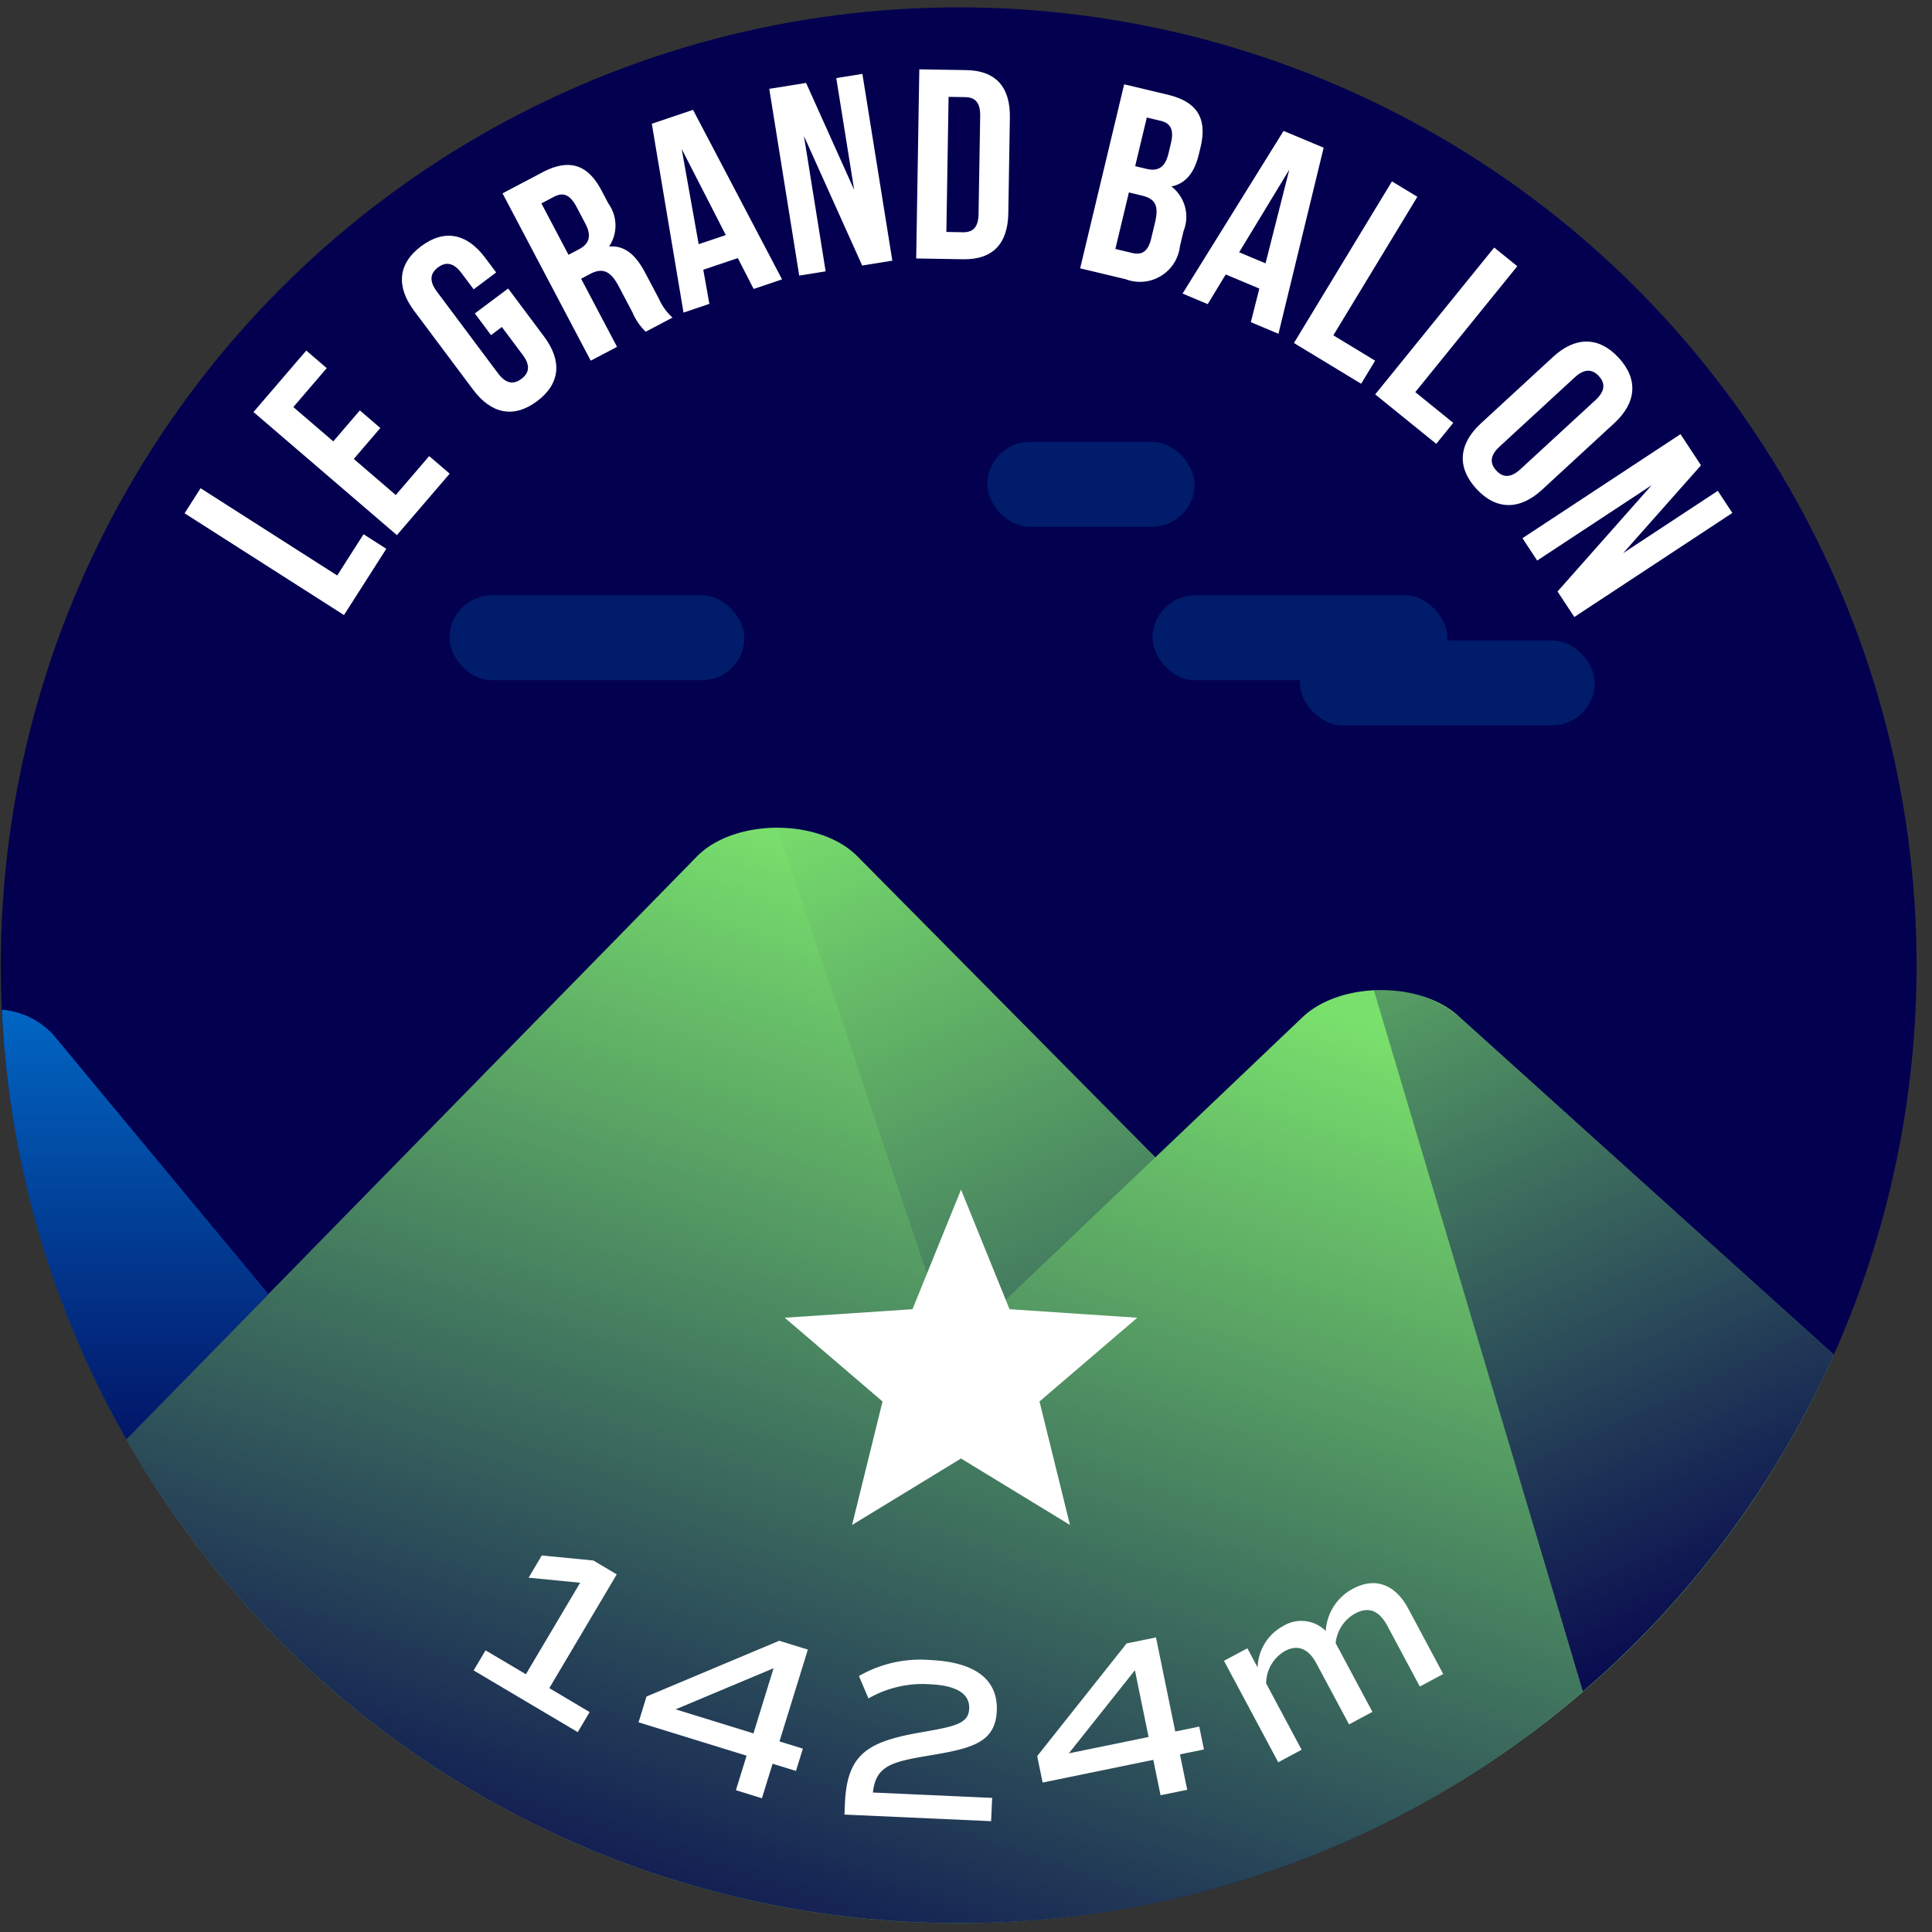
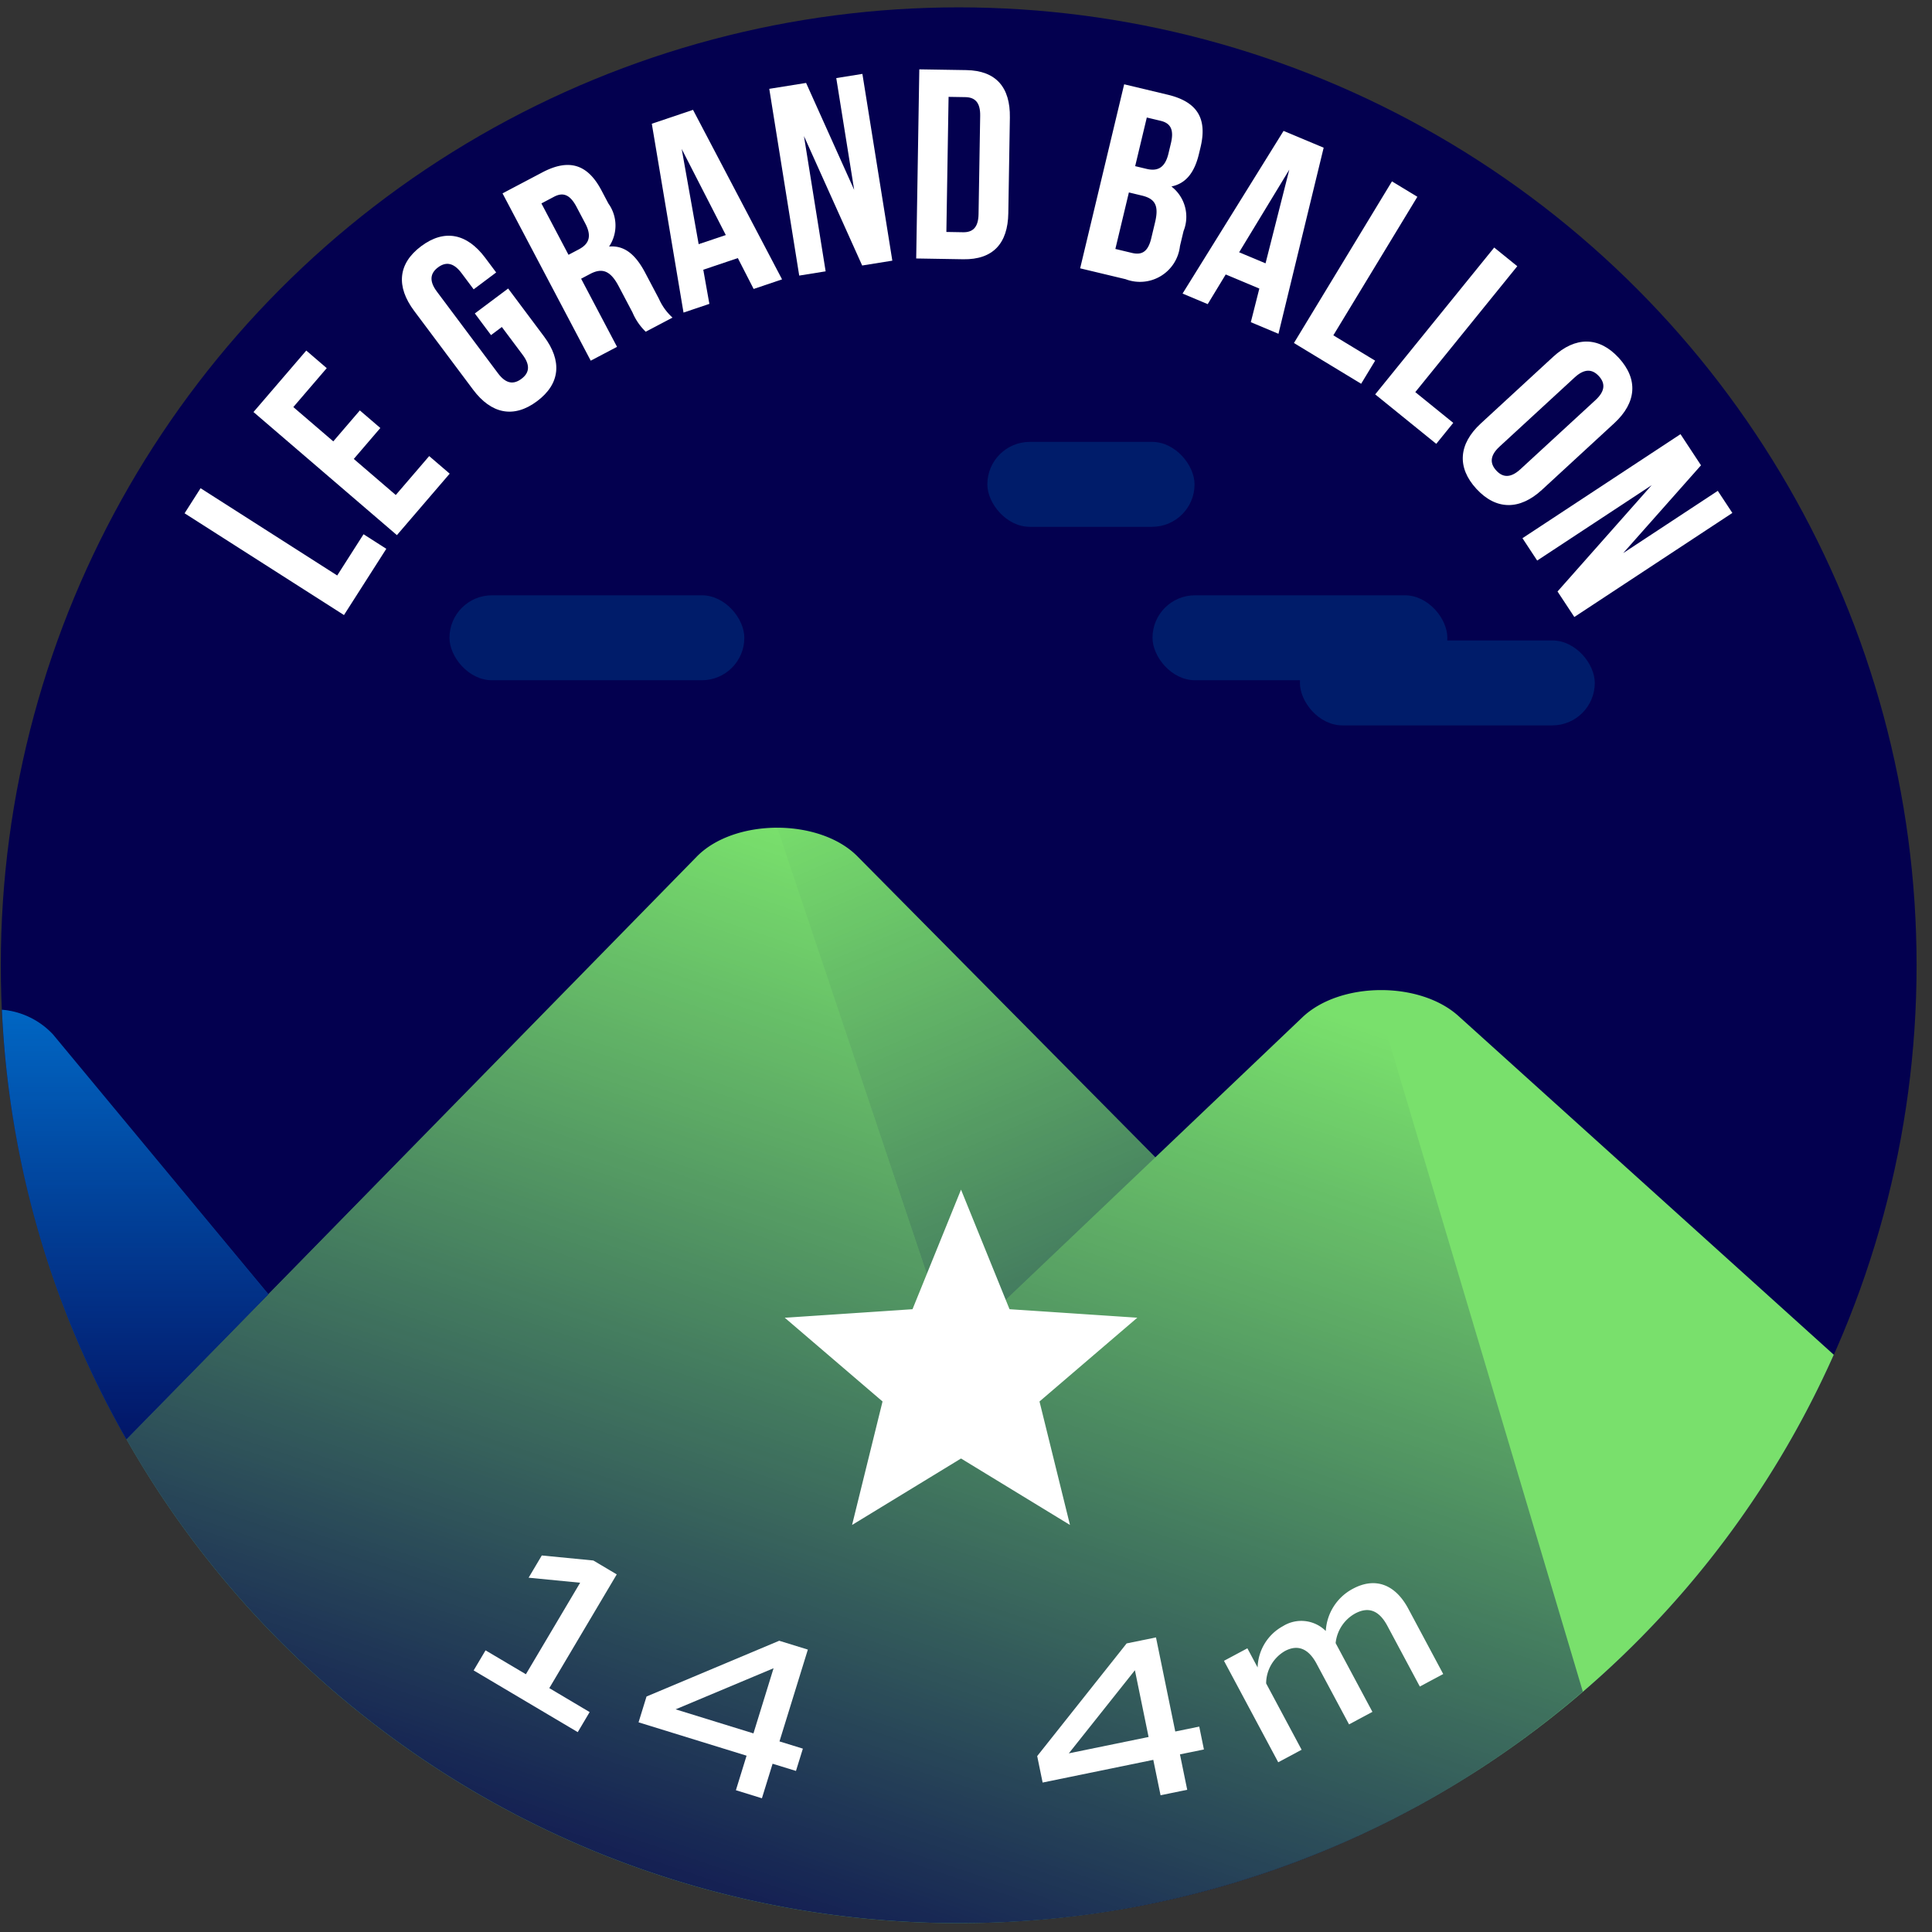
<svg xmlns="http://www.w3.org/2000/svg" xmlns:xlink="http://www.w3.org/1999/xlink" viewBox="0 0 120 120">
  <rect x="0" y="0" width="120" height="120" fill="#333333" stroke="none" />
  <defs>
    <style>.cls-1{fill:#03004f;}.cls-2{fill:#79e06c;}.cls-3{fill:#0074d3;}.cls-4{opacity:0.8;fill:url(#Dégradé_sans_nom_220);}.cls-5{fill:url(#Dégradé_sans_nom_220-2);}.cls-6{fill:url(#Dégradé_sans_nom_220-3);}.cls-7{fill:url(#Dégradé_sans_nom_220-4);}.cls-8{fill:#001c6a;}.cls-9{fill:#fff;}</style>
    <linearGradient id="Dégradé_sans_nom_220" x1="8.394" y1="88.924" x2="8.394" y2="58.081" gradientUnits="userSpaceOnUse">
      <stop offset="0" stop-color="#03004f" />
      <stop offset="1" stop-color="#03004f" stop-opacity="0" />
    </linearGradient>
    <linearGradient id="Dégradé_sans_nom_220-2" x1="110.043" y1="102.962" x2="81.28" y2="41.911" xlink:href="#Dégradé_sans_nom_220" />
    <linearGradient id="Dégradé_sans_nom_220-3" x1="42.694" y1="128.133" x2="66.434" y2="57.513" xlink:href="#Dégradé_sans_nom_220" />
    <linearGradient id="Dégradé_sans_nom_220-4" x1="82.61" y1="117.851" x2="52.642" y2="48.017" xlink:href="#Dégradé_sans_nom_220" />
  </defs>
  <title>grandballon</title>
  <g id="pastille">
    <circle class="cls-1" cx="59.546" cy="59.954" r="59.497" />
  </g>
  <g id="blocs_variants" data-name="blocs variants">
    <path class="cls-2" d="M59.546,119.451A59.496,59.496,0,0,0,113.9,84.146L90.613,63.129c-2.409-2.203-7.38-2.171-9.723.062L71.761,71.885l-18.5-18.691c-2.355-2.378-7.618-2.378-9.972,0L7.852,89.396A59.461,59.461,0,0,0,59.546,119.451Z" />
    <path class="cls-3" d="M.118,62.717A59.139,59.139,0,0,0,7.852,89.396l8.818-9.008L3.294,64.254A4.876,4.876,0,0,0,.118,62.717Z" />
  </g>
  <g id="invariants">
    <path class="cls-4" d="M.119,62.731a59.138,59.138,0,0,0,7.733,26.665l8.818-9.008L3.294,64.254A4.825,4.825,0,0,0,.119,62.731Z" />
-     <path class="cls-5" d="M113.9,84.146,90.613,63.128a7.419,7.419,0,0,0-5.277-1.615L98.312,105.067A59.65,59.65,0,0,0,113.9,84.146Z" />
    <path class="cls-6" d="M59.546,119.451A59.246,59.246,0,0,0,98.312,105.067L85.34,61.528a6.988,6.988,0,0,0-4.451,1.663L71.761,71.885,59.16,83.89,48.275,51.41a7.093,7.093,0,0,0-4.986,1.784L7.852,89.396A59.461,59.461,0,0,0,59.546,119.451Z" />
    <path class="cls-7" d="M53.261,53.194a7.097,7.097,0,0,0-4.986-1.784L59.16,83.89,71.762,71.885l-2.605-2.632Z" />
    <rect class="cls-8" x="80.741" y="39.779" width="18.314" height="5.276" rx="2.638" ry="2.638" />
    <rect class="cls-8" x="27.918" y="36.975" width="18.314" height="5.276" rx="2.638" ry="2.638" />
    <rect class="cls-8" x="71.584" y="36.975" width="18.314" height="5.276" rx="2.638" ry="2.638" />
    <rect class="cls-8" x="61.326" y="27.446" width="12.87" height="5.276" rx="2.638" ry="2.638" />
  </g>
  <g id="star">
    <path class="cls-9" d="M66.458,94.718,59.691,90.59l-6.767,4.128,1.892-7.67L48.742,81.846l7.936-.529,3.013-7.426,3.013,7.426,7.936.529-6.074,5.202Z" />
  </g>
  <g id="typo">
    <path class="cls-9" d="M11.465,31.881l.993-1.557,8.487,5.42,1.635-2.561,1.414.904-2.629,4.115Z" />
-     <path class="cls-9" d="M20.701,27.414l1.65-1.922L23.623,26.584l-1.649,1.922,2.608,2.24,2.076-2.418,1.273,1.092-3.278,3.818-8.908-7.646,3.278-3.818,1.271,1.092-2.075,2.418Z" />
+     <path class="cls-9" d="M20.701,27.414l1.65-1.922L23.623,26.584l-1.649,1.922,2.608,2.24,2.076-2.418,1.273,1.092-3.278,3.818-8.908-7.646,3.278-3.818,1.271,1.092-2.075,2.418" />
    <path class="cls-9" d="M29.492,19.469l2.07-1.549,2.232,2.984c1.125,1.506,1.017,2.928-.436,4.014-1.451,1.086-2.848.789-3.975-.717l-3.66-4.893c-1.126-1.506-1.017-2.93.436-4.016,1.451-1.086,2.848-.789,3.975.717l.684.914L29.42,17.971l-.754-1.008c-.503-.674-.99-.707-1.461-.355-.47.352-.574.828-.072,1.5l3.801,5.082c.504.672.98.693,1.451.342s.585-.816.082-1.488l-1.297-1.734-.672.504Z" />
    <path class="cls-9" d="M40.107,20.604a3.624,3.624,0,0,1-.822-1.199l-.861-1.633c-.509-.965-1.023-1.15-1.766-.758l-.564.297L38.325,21.543l-1.634.859L31.213,12.01l2.465-1.299c1.691-.893,2.834-.488,3.68,1.115l.431.816a2.342,2.342,0,0,1,.042,2.672c.997-.09,1.68.557,2.25,1.641l.846,1.604a3.479,3.479,0,0,0,.844,1.168Zm-6.479-7.969,1.683,3.191.638-.336c.609-.322.84-.785.401-1.615l-.54-1.025c-.392-.742-.816-.936-1.395-.631Z" />
    <path class="cls-9" d="M48.575,17.352l-1.765.596-.982-1.918-2.146.723.378,2.121-1.606.541L40.485,7.686l2.56-.863ZM43.395,15.166l1.686-.566L42.342,9.254Z" />
    <path class="cls-9" d="M49.936,8.453l1.346,8.4-1.641.264L47.781,5.518l2.287-.367L53.054,11.793l-1.112-6.943,1.623-.26,1.859,11.6-1.873.301Z" />
    <path class="cls-9" d="M57.1,4.307l2.92.047c1.847.031,2.736,1.07,2.705,2.949l-.097,5.941c-.03,1.881-.954,2.889-2.8,2.859l-2.921-.049Zm1.818,1.709-.137,8.391,1.041.018c.587.01.944-.287.958-1.125l.101-6.109c.014-.84-.334-1.148-.922-1.158Z" />
    <path class="cls-9" d="M74.567,9.15l-.098.408c-.281,1.176-.819,1.84-1.71,2.025a2.377,2.377,0,0,1,.753,2.77L73.29,15.283a2.498,2.498,0,0,1-3.375,2.059l-2.825-.676L69.824,5.236l2.711.648C74.396,6.33,74.989,7.387,74.567,9.15Zm-4.45,2.803-.84,3.51,1.028.246c.605.145.997-.055,1.2-.904l.238-.996c.254-1.061-.011-1.469-.827-1.664Zm1.113-4.654-.723,3.021.701.168c.67.16,1.148-.037,1.367-.951l.152-.637c.195-.816.004-1.242-.633-1.395Z" />
    <path class="cls-9" d="M79.408,20.732l-1.717-.721.529-2.088-2.089-.875-1.118,1.842-1.562-.656L79.724,8.131l2.491,1.043Zm-2.443-5.062,1.64.686,1.476-5.82Z" />
    <path class="cls-9" d="M86.457,11.266l1.578.957-5.219,8.605,2.596,1.574-.869,1.434-4.174-2.531Z" />
    <path class="cls-9" d="M92.807,15.375l1.434,1.16-6.335,7.82,2.358,1.91L89.208,27.568l-3.792-3.072Z" />
    <path class="cls-9" d="M96.469,22.162c1.383-1.273,2.844-1.271,4.072.061,1.227,1.334,1.107,2.789-.275,4.062l-4.492,4.139c-1.383,1.273-2.844,1.271-4.072-.061-1.227-1.334-1.107-2.789.275-4.062Zm-3.328,5.576c-.617.568-.602,1.055-.204,1.488.397.432.882.486,1.499-.082l4.666-4.297c.617-.568.603-1.055.205-1.488-.398-.432-.883-.486-1.5.082Z" />
    <path class="cls-9" d="M102.586,30.137l-7.109,4.68-.914-1.389,9.816-6.461,1.273,1.934-4.832,5.453,5.875-3.867.905,1.373-9.815,6.463-1.044-1.584Z" />
  </g>
  <g id="altitude">
    <path class="cls-9" d="M36.624,106.34l-.739,1.246-6.466-3.834.739-1.246,2.506,1.484,3.37-5.684-3.201-.312.819-1.381,3.201.312,1.454.863-4.189,7.064Z" />
    <path class="cls-9" d="M49.439,109.996l-1.452-.447-.663,2.145-1.616-.5.663-2.145-6.709-2.072.495-1.604,8.241-3.463,1.779.549L48.415,108.162l1.453.449Zm-2.641-2.332,1.25-4.047-6.084,2.553Z" />
-     <path class="cls-9" d="M54.218,111.336l7.407.334-.065,1.447-9.11-.41.033-.738c.139-3.051,1.438-3.803,4.763-4.377,2.078-.361,2.911-.537,2.952-1.461.042-.922-.773-1.441-2.434-1.518a6.727,6.727,0,0,0-3.822.881l-.592-1.393a7.637,7.637,0,0,1,4.425-.994c2.696.121,4.229,1.143,4.137,3.172-.092,2.045-1.712,2.342-4.363,2.789C55.37,109.439,54.392,109.695,54.218,111.336Z" />
    <path class="cls-9" d="M74.778,108.662l-1.489.305.451,2.199-1.656.34-.451-2.199-6.874,1.41-.337-1.643,5.555-6.998,1.823-.373,1.198,5.844,1.489-.305Zm-3.437-.775-.85-4.146-4.104,5.162Z" />
    <path class="cls-9" d="M87.471,99.918l2.17,4.059-1.453.777-2.016-3.77c-.51-.953-1.165-1.215-2.004-.766a2.381,2.381,0,0,0-1.209,1.838l2.285,4.271-1.453.777L81.774,103.334c-.509-.951-1.177-1.207-1.966-.785a2.339,2.339,0,0,0-1.166,2.01l2.204,4.121-1.453.777-3.369-6.301,1.453-.777.636,1.189a3.017,3.017,0,0,1,1.576-2.566,2.152,2.152,0,0,1,2.658.303,3.167,3.167,0,0,1,1.688-2.627C85.427,97.934,86.667,98.414,87.471,99.918Z" />
  </g>
</svg>